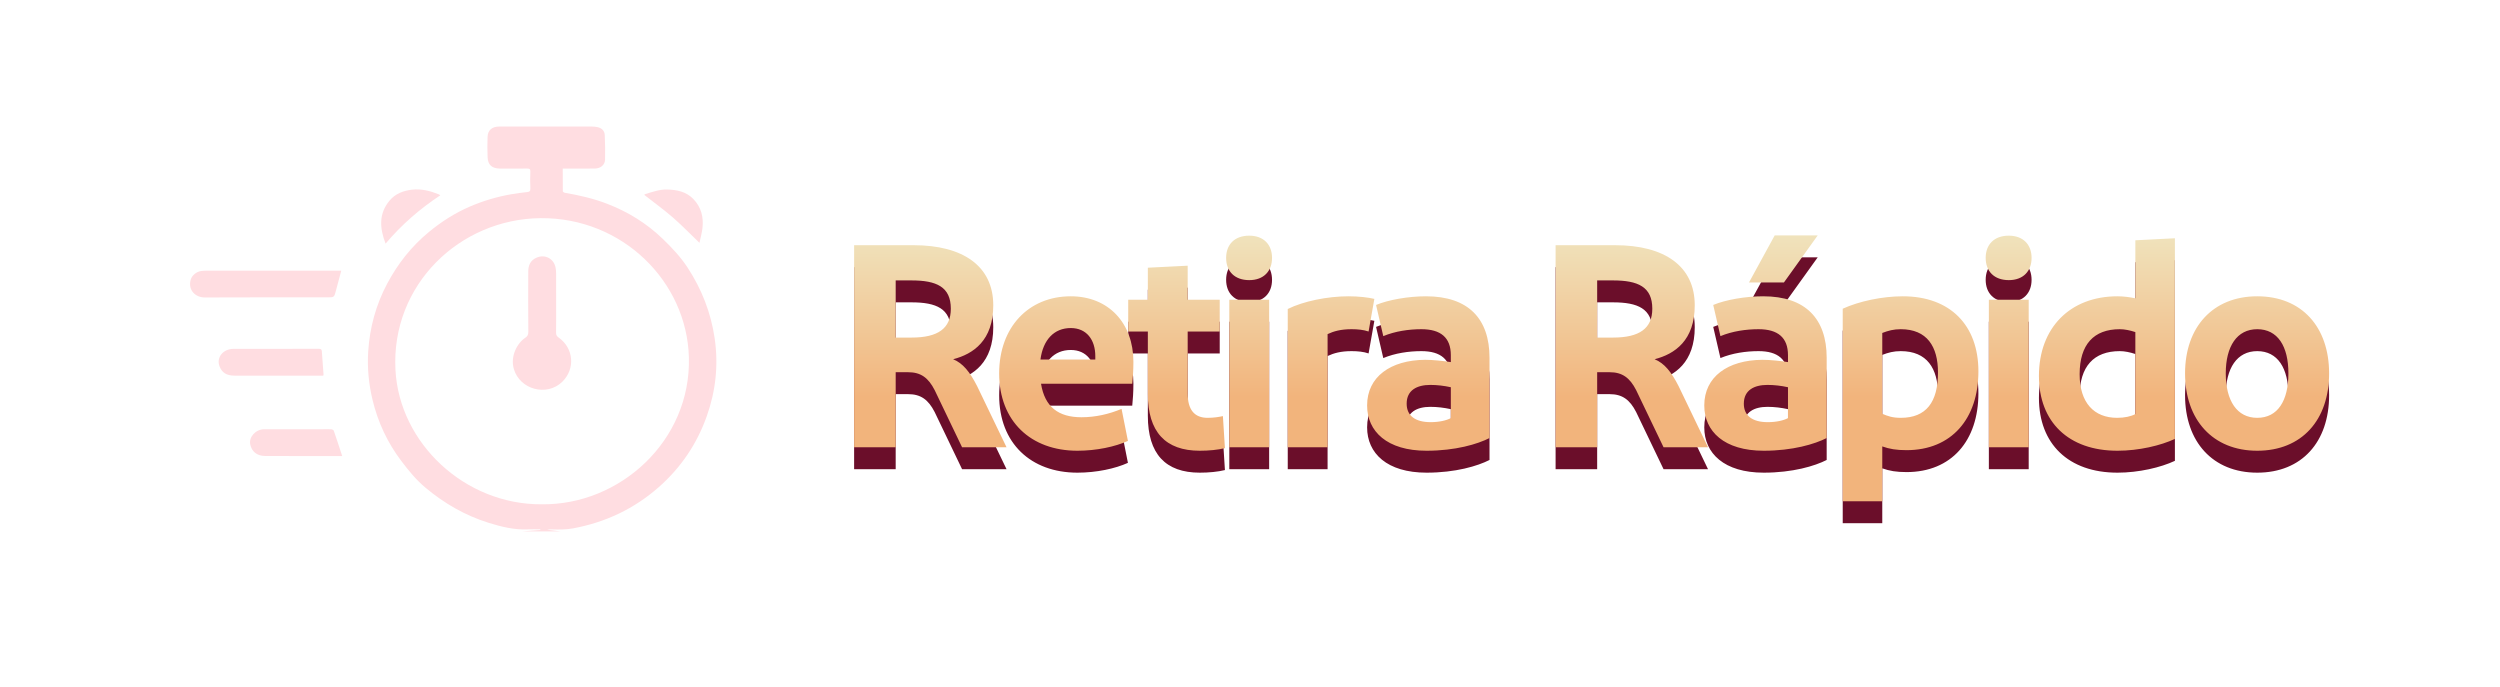
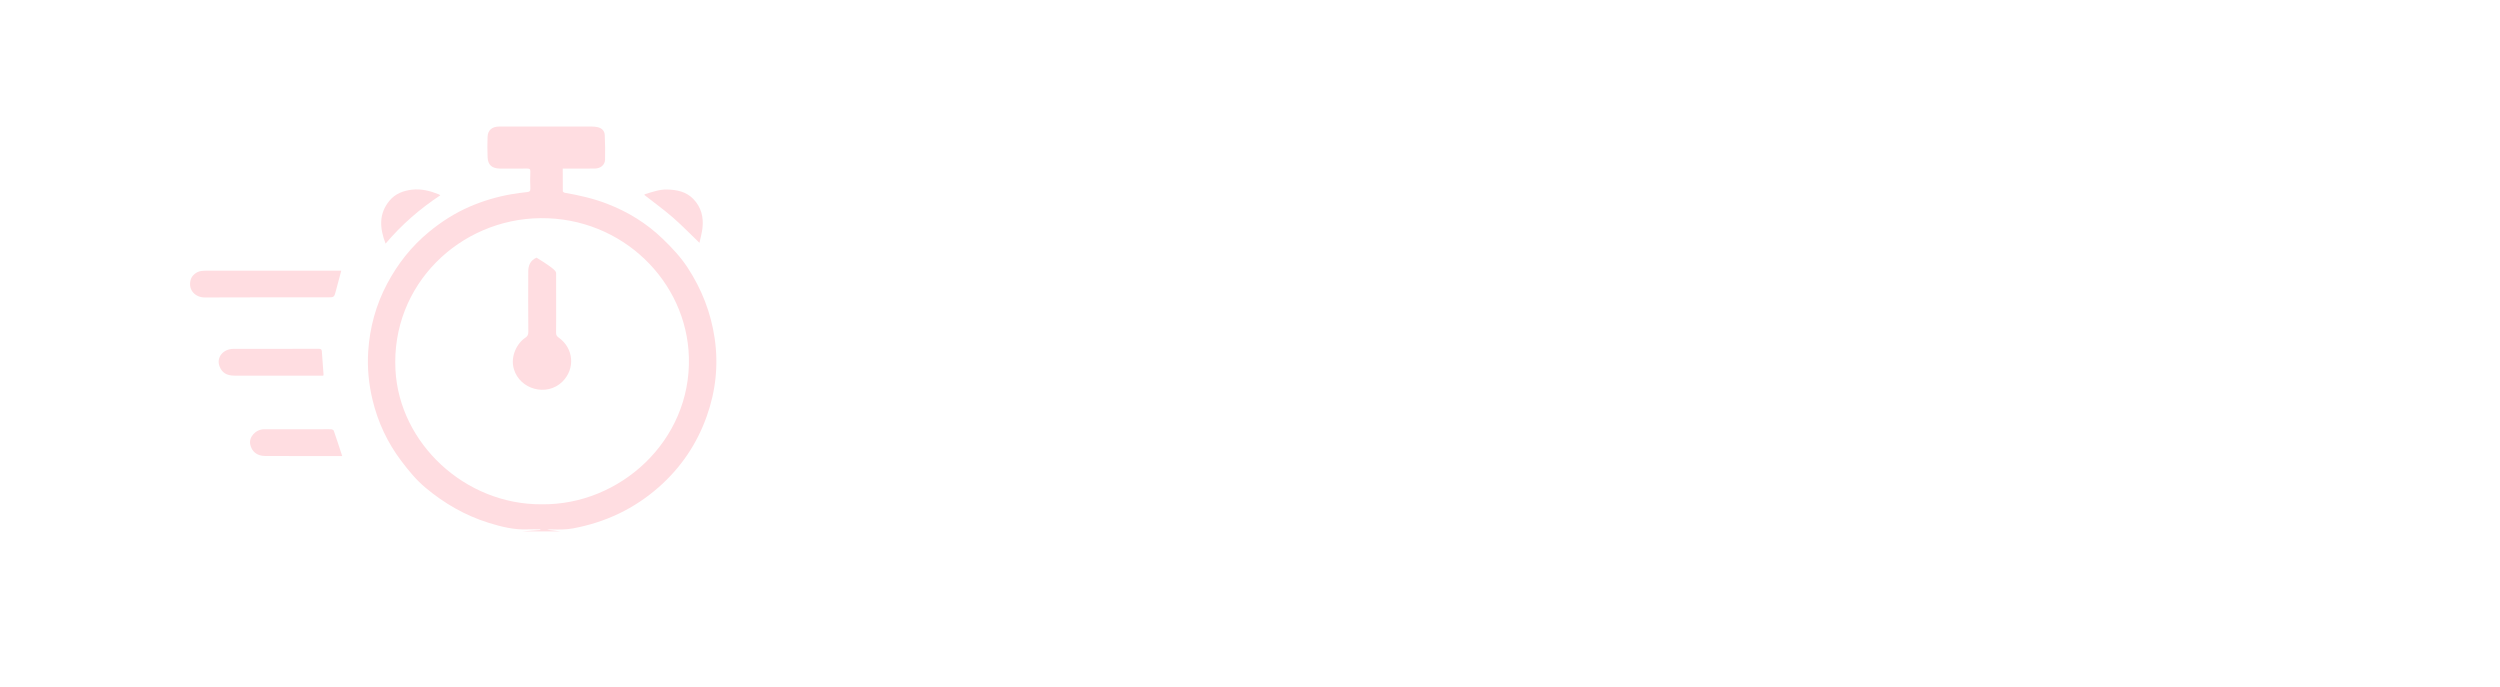
<svg xmlns="http://www.w3.org/2000/svg" width="342" height="94" viewBox="0 0 342 94" fill="none">
  <g clip-path="url(#clip0_607_957)">
    <path d="M71.456 72.692C72.163 72.639 72.871 72.583 73.579 72.53C73.69 72.522 73.805 72.516 73.917 72.508V72.415C73.329 72.415 72.739 72.393 72.155 72.418C70.318 72.496 68.576 72.06 66.851 71.523C63.625 70.519 60.777 68.865 58.213 66.722C56.93 65.651 55.889 64.369 54.895 63.054C53.002 60.553 51.706 57.775 50.976 54.751C50.44 52.538 50.222 50.3 50.374 48.026C50.589 44.78 51.431 41.7 52.961 38.816C54.4 36.105 56.268 33.715 58.677 31.732C60.379 30.33 62.218 29.15 64.247 28.271C66.084 27.477 68.003 26.906 69.989 26.565C70.691 26.445 71.395 26.352 72.103 26.277C72.427 26.243 72.57 26.162 72.553 25.795C72.516 25.02 72.518 24.24 72.55 23.465C72.564 23.124 72.433 23.054 72.123 23.059C71.054 23.07 69.983 23.065 68.914 23.065C68.737 23.065 68.556 23.065 68.378 23.062C67.304 23.04 66.754 22.57 66.705 21.532C66.662 20.595 66.665 19.652 66.7 18.715C66.734 17.805 67.318 17.313 68.298 17.31C70.046 17.305 71.794 17.31 73.541 17.31C76.014 17.31 78.486 17.31 80.959 17.313C81.205 17.313 81.457 17.335 81.701 17.383C82.326 17.512 82.707 17.881 82.732 18.502C82.781 19.613 82.801 20.726 82.772 21.84C82.752 22.57 82.156 23.051 81.349 23.059C80.028 23.073 78.71 23.065 77.389 23.065C77.263 23.065 77.134 23.065 76.982 23.065C76.982 24.131 76.977 25.146 76.994 26.162C76.994 26.237 77.163 26.355 77.269 26.372C79.249 26.713 81.194 27.158 83.07 27.883C85.933 28.99 88.477 30.563 90.672 32.683C91.924 33.895 93.113 35.154 94.064 36.608C96.006 39.579 97.258 42.797 97.768 46.294C98.298 49.934 97.912 53.486 96.683 56.944C95.342 60.716 93.161 63.964 90.116 66.644C86.752 69.604 82.833 71.459 78.383 72.284C77.423 72.463 76.472 72.449 75.51 72.424C75.289 72.418 75.068 72.424 74.853 72.471C75.458 72.544 76.062 72.62 76.667 72.692H71.456ZM74.088 68.988C84.795 69.128 94.542 60.313 94.241 48.898C93.966 38.488 85.113 29.746 73.96 29.844C62.929 29.942 53.48 38.93 54.099 50.608C54.629 60.632 63.594 69.047 74.088 68.988Z" fill="#FFDDE1" />
    <path d="M46.684 37.025C46.426 37.993 46.185 38.874 45.956 39.758C45.718 40.679 45.724 40.679 44.753 40.679C39.178 40.679 33.605 40.665 28.029 40.693C26.715 40.699 25.683 39.666 26.09 38.256C26.256 37.677 26.863 37.157 27.537 37.073C27.817 37.036 28.104 37.025 28.39 37.025C34.023 37.025 39.659 37.025 45.292 37.025C45.741 37.025 46.191 37.025 46.684 37.025Z" fill="#FFDDE1" />
    <path d="M44.22 51.388C43.905 51.388 43.61 51.388 43.315 51.388C39.57 51.388 35.823 51.388 32.078 51.388C30.995 51.388 30.35 50.977 30.026 50.101C29.582 48.907 30.502 47.74 31.915 47.726C33.319 47.712 34.719 47.723 36.123 47.723C38.622 47.723 41.117 47.726 43.616 47.718C43.862 47.718 44.005 47.774 44.025 48.023C44.105 49.097 44.183 50.171 44.26 51.243C44.26 51.273 44.243 51.307 44.223 51.385L44.22 51.388Z" fill="#FFDDE1" />
    <path d="M46.81 62.386C46.644 62.386 46.529 62.386 46.415 62.386C43.025 62.386 39.636 62.4 36.249 62.377C35.169 62.369 34.444 61.79 34.232 60.805C34.012 59.795 34.977 58.724 36.138 58.721C38.788 58.715 41.441 58.721 44.091 58.721C44.495 58.721 44.902 58.701 45.303 58.724C45.429 58.732 45.627 58.822 45.661 58.919C46.051 60.044 46.418 61.18 46.813 62.386H46.81Z" fill="#FFDDE1" />
    <path d="M52.747 33.332C51.933 31.203 51.792 29.234 53.3 27.432C54.082 26.5 55.167 26.089 56.351 25.949C57.632 25.798 58.849 26.111 60.027 26.584C60.09 26.61 60.144 26.657 60.236 26.716C57.431 28.573 54.941 30.733 52.744 33.332H52.747Z" fill="#FFDDE1" />
    <path d="M95.685 33.22C94.425 32.009 93.279 30.82 92.032 29.737C90.786 28.657 89.442 27.687 88.127 26.654C88.173 26.623 88.231 26.559 88.299 26.54C89.262 26.257 90.21 25.902 91.242 25.924C92.594 25.955 93.866 26.212 94.843 27.219C95.929 28.338 96.267 29.706 96.098 31.198C96.021 31.878 95.826 32.546 95.685 33.218V33.22Z" fill="#FFDDE1" />
-     <path d="M76.08 41.376C76.08 42.755 76.091 44.134 76.071 45.513C76.068 45.818 76.166 45.997 76.415 46.171C78.498 47.631 78.724 50.479 76.908 52.239C74.793 54.284 71.129 53.291 70.298 50.496C69.785 48.77 70.725 46.962 71.842 46.218C72.146 46.014 72.278 45.81 72.275 45.41C72.246 42.651 72.255 39.893 72.266 37.134C72.269 36.303 72.553 35.618 73.398 35.249C74.553 34.742 75.77 35.374 76.005 36.62C76.054 36.88 76.077 37.148 76.077 37.414C76.085 38.734 76.08 40.058 76.08 41.378V41.376Z" fill="#FFDDE1" />
+     <path d="M76.08 41.376C76.08 42.755 76.091 44.134 76.071 45.513C76.068 45.818 76.166 45.997 76.415 46.171C78.498 47.631 78.724 50.479 76.908 52.239C74.793 54.284 71.129 53.291 70.298 50.496C69.785 48.77 70.725 46.962 71.842 46.218C72.146 46.014 72.278 45.81 72.275 45.41C72.246 42.651 72.255 39.893 72.266 37.134C72.269 36.303 72.553 35.618 73.398 35.249C76.054 36.88 76.077 37.148 76.077 37.414C76.085 38.734 76.08 40.058 76.08 41.378V41.376Z" fill="#FFDDE1" />
    <g filter="url(#filter0_d_607_957)">
-       <path d="M124.702 40.174H122.53V47.993H124.702C128.336 47.993 130.073 46.729 130.073 44.044C130.073 41.042 128.099 40.174 124.702 40.174ZM137.695 63H131.613L127.862 55.181C126.993 53.483 125.966 52.732 124.228 52.732H122.53V63H116.843V35.356H124.979C131.771 35.356 135.878 38.239 135.878 43.57C135.878 48.388 133.154 50.244 130.389 50.955C131.732 51.508 132.68 52.693 133.667 54.628L137.695 63ZM153.43 57.748L154.299 62.131C152.562 62.921 149.995 63.474 147.388 63.474C141.03 63.474 136.686 59.446 136.686 52.89C136.686 46.611 140.675 42.346 146.48 42.346C151.653 42.346 155.05 46.019 155.05 51.31C155.05 52.495 154.971 53.522 154.892 54.312H142.412C142.926 57.471 144.782 58.893 147.941 58.893C149.876 58.893 151.732 58.458 153.43 57.748ZM146.48 46.69C144.189 46.69 142.689 48.309 142.333 50.995H149.837V50.521C149.837 48.309 148.652 46.69 146.48 46.69ZM167.569 63.118C166.621 63.355 165.358 63.474 164.133 63.474C159.434 63.474 157.025 60.907 157.025 55.694V47.164H154.339V42.82H157.025V38.436L162.475 38.16V42.82H166.858V47.164H162.475V55.615C162.475 57.906 163.423 58.972 165.2 58.972C166.029 58.972 166.779 58.853 167.293 58.735L167.569 63.118ZM173.619 42.82V63H168.169V42.82H173.619ZM170.894 40.134C168.88 40.134 167.735 38.91 167.735 37.093C167.735 35.277 168.88 34.053 170.894 34.053C172.868 34.053 174.014 35.277 174.014 37.093C174.014 38.91 172.868 40.134 170.894 40.134ZM176.164 44.083C178.297 43.017 181.614 42.346 184.458 42.346C185.879 42.346 187.222 42.504 188.012 42.701L187.222 47.164C186.551 46.927 185.722 46.848 184.892 46.848C183.431 46.848 182.444 47.124 181.614 47.519V63H176.164V44.083ZM195.709 59.564C196.894 59.564 197.881 59.327 198.474 59.011V54.786C197.565 54.588 196.618 54.47 195.67 54.47C193.853 54.47 192.431 55.181 192.431 57.037C192.431 58.695 193.616 59.564 195.709 59.564ZM203.766 61.736C202.146 62.566 199.106 63.474 195.156 63.474C189.746 63.474 187.021 60.828 187.021 57.274C187.021 53.364 190.22 51.074 194.959 51.034C196.065 51.034 197.486 51.192 198.474 51.35V50.402C198.474 47.993 197.091 46.848 194.446 46.848C192.708 46.848 190.852 47.124 189.233 47.796L188.245 43.531C189.943 42.82 192.668 42.346 195.077 42.346C200.883 42.346 203.766 45.426 203.766 50.758V61.736ZM220.664 40.174H218.492V47.993H220.664C224.298 47.993 226.035 46.729 226.035 44.044C226.035 41.042 224.061 40.174 220.664 40.174ZM233.657 63H227.575L223.824 55.181C222.955 53.483 221.928 52.732 220.191 52.732H218.492V63H212.806V35.356H220.941C227.733 35.356 231.841 38.239 231.841 43.57C231.841 48.388 229.116 50.244 226.351 50.955C227.694 51.508 228.642 52.693 229.629 54.628L233.657 63ZM241.833 59.564C243.018 59.564 244.005 59.327 244.597 59.011V54.786C243.689 54.588 242.741 54.47 241.793 54.47C239.977 54.47 238.555 55.181 238.555 57.037C238.555 58.695 239.74 59.564 241.833 59.564ZM249.889 61.736C248.27 62.566 245.229 63.474 241.28 63.474C235.87 63.474 233.145 60.828 233.145 57.274C233.145 53.364 236.344 51.074 241.083 51.034C242.188 51.034 243.61 51.192 244.597 51.35V50.402C244.597 47.993 243.215 46.848 240.569 46.848C238.832 46.848 236.975 47.124 235.356 47.796L234.369 43.531C236.067 42.82 238.792 42.346 241.201 42.346C247.006 42.346 249.889 45.426 249.889 50.758V61.736ZM242.781 34.013H248.665L244.045 40.45H239.266L242.781 34.013ZM270.646 52.614C270.646 59.09 266.974 63.395 260.813 63.395C259.431 63.395 258.483 63.237 257.495 62.882V70.385H252.085V44.044C254.336 43.017 257.495 42.346 260.299 42.346C266.776 42.346 270.646 46.295 270.646 52.614ZM257.495 58.419C258.246 58.735 258.878 58.972 260.023 58.972C263.498 58.972 265.117 56.839 265.117 52.772C265.117 49.217 263.617 46.848 260.023 46.848C259.036 46.848 258.325 47.045 257.495 47.361V58.419ZM277.526 42.82V63H272.076V42.82H277.526ZM274.801 40.134C272.787 40.134 271.641 38.91 271.641 37.093C271.641 35.277 272.787 34.053 274.801 34.053C276.775 34.053 277.92 35.277 277.92 37.093C277.92 38.91 276.775 40.134 274.801 40.134ZM297.527 61.855C295.592 62.763 292.59 63.474 289.668 63.474C282.954 63.474 278.926 59.525 278.926 53.245C278.926 46.65 283.191 42.346 289.668 42.346C290.497 42.346 291.366 42.464 292.116 42.622V34.684L297.527 34.408V61.855ZM284.494 53.009C284.494 56.918 286.469 58.972 289.628 58.972C290.655 58.972 291.524 58.774 292.116 58.458V47.243C291.405 47.006 290.655 46.848 289.984 46.848C286.429 46.848 284.494 48.941 284.494 53.009ZM318.622 52.89C318.622 59.248 314.91 63.474 308.789 63.474C302.707 63.474 298.916 59.248 298.916 52.89C298.916 46.571 302.707 42.346 308.789 42.346C314.91 42.346 318.622 46.571 318.622 52.89ZM304.484 52.89C304.484 56.642 306.024 58.972 308.789 58.972C311.593 58.972 313.054 56.642 313.054 52.89C313.054 49.178 311.593 46.848 308.789 46.848C306.024 46.848 304.484 49.178 304.484 52.89Z" fill="#6B0E2A" />
-     </g>
+       </g>
    <g filter="url(#filter1_d_607_957)">
-       <path d="M124.702 37.174H122.53V44.993H124.702C128.336 44.993 130.073 43.729 130.073 41.044C130.073 38.042 128.099 37.174 124.702 37.174ZM137.695 60H131.613L127.862 52.181C126.993 50.483 125.966 49.732 124.228 49.732H122.53V60H116.843V32.356H124.979C131.771 32.356 135.878 35.239 135.878 40.57C135.878 45.388 133.154 47.244 130.389 47.955C131.732 48.508 132.68 49.693 133.667 51.628L137.695 60ZM153.43 54.748L154.299 59.131C152.562 59.921 149.995 60.474 147.388 60.474C141.03 60.474 136.686 56.446 136.686 49.89C136.686 43.611 140.675 39.346 146.48 39.346C151.653 39.346 155.05 43.019 155.05 48.31C155.05 49.495 154.971 50.522 154.892 51.312H142.412C142.926 54.471 144.782 55.893 147.941 55.893C149.876 55.893 151.732 55.458 153.43 54.748ZM146.48 43.69C144.189 43.69 142.689 45.309 142.333 47.995H149.837V47.521C149.837 45.309 148.652 43.69 146.48 43.69ZM167.569 60.118C166.621 60.355 165.358 60.474 164.133 60.474C159.434 60.474 157.025 57.907 157.025 52.694V44.164H154.339V39.82H157.025V35.436L162.475 35.16V39.82H166.858V44.164H162.475V52.615C162.475 54.906 163.423 55.972 165.2 55.972C166.029 55.972 166.779 55.853 167.293 55.735L167.569 60.118ZM173.619 39.82V60H168.169V39.82H173.619ZM170.894 37.134C168.88 37.134 167.735 35.91 167.735 34.093C167.735 32.277 168.88 31.052 170.894 31.052C172.868 31.052 174.014 32.277 174.014 34.093C174.014 35.91 172.868 37.134 170.894 37.134ZM176.164 41.083C178.297 40.017 181.614 39.346 184.458 39.346C185.879 39.346 187.222 39.504 188.012 39.701L187.222 44.164C186.551 43.927 185.722 43.848 184.892 43.848C183.431 43.848 182.444 44.124 181.614 44.519V60H176.164V41.083ZM195.709 56.564C196.894 56.564 197.881 56.327 198.474 56.011V51.786C197.565 51.588 196.618 51.47 195.67 51.47C193.853 51.47 192.431 52.181 192.431 54.037C192.431 55.695 193.616 56.564 195.709 56.564ZM203.766 58.736C202.146 59.566 199.106 60.474 195.156 60.474C189.746 60.474 187.021 57.828 187.021 54.274C187.021 50.364 190.22 48.074 194.959 48.034C196.065 48.034 197.486 48.192 198.474 48.35V47.402C198.474 44.993 197.091 43.848 194.446 43.848C192.708 43.848 190.852 44.124 189.233 44.796L188.245 40.531C189.943 39.82 192.668 39.346 195.077 39.346C200.883 39.346 203.766 42.426 203.766 47.758V58.736ZM220.664 37.174H218.492V44.993H220.664C224.298 44.993 226.035 43.729 226.035 41.044C226.035 38.042 224.061 37.174 220.664 37.174ZM233.657 60H227.575L223.824 52.181C222.955 50.483 221.928 49.732 220.191 49.732H218.492V60H212.806V32.356H220.941C227.733 32.356 231.841 35.239 231.841 40.57C231.841 45.388 229.116 47.244 226.351 47.955C227.694 48.508 228.642 49.693 229.629 51.628L233.657 60ZM241.833 56.564C243.018 56.564 244.005 56.327 244.597 56.011V51.786C243.689 51.588 242.741 51.47 241.793 51.47C239.977 51.47 238.555 52.181 238.555 54.037C238.555 55.695 239.74 56.564 241.833 56.564ZM249.889 58.736C248.27 59.566 245.229 60.474 241.28 60.474C235.87 60.474 233.145 57.828 233.145 54.274C233.145 50.364 236.344 48.074 241.083 48.034C242.188 48.034 243.61 48.192 244.597 48.35V47.402C244.597 44.993 243.215 43.848 240.569 43.848C238.832 43.848 236.975 44.124 235.356 44.796L234.369 40.531C236.067 39.82 238.792 39.346 241.201 39.346C247.006 39.346 249.889 42.426 249.889 47.758V58.736ZM242.781 31.013H248.665L244.045 37.45H239.266L242.781 31.013ZM270.646 49.614C270.646 56.09 266.974 60.395 260.813 60.395C259.431 60.395 258.483 60.237 257.495 59.882V67.385H252.085V41.044C254.336 40.017 257.495 39.346 260.299 39.346C266.776 39.346 270.646 43.295 270.646 49.614ZM257.495 55.419C258.246 55.735 258.878 55.972 260.023 55.972C263.498 55.972 265.117 53.839 265.117 49.772C265.117 46.217 263.617 43.848 260.023 43.848C259.036 43.848 258.325 44.045 257.495 44.361V55.419ZM277.526 39.82V60H272.076V39.82H277.526ZM274.801 37.134C272.787 37.134 271.641 35.91 271.641 34.093C271.641 32.277 272.787 31.052 274.801 31.052C276.775 31.052 277.92 32.277 277.92 34.093C277.92 35.91 276.775 37.134 274.801 37.134ZM297.527 58.855C295.592 59.763 292.59 60.474 289.668 60.474C282.954 60.474 278.926 56.525 278.926 50.245C278.926 43.65 283.191 39.346 289.668 39.346C290.497 39.346 291.366 39.464 292.116 39.622V31.684L297.527 31.408V58.855ZM284.494 50.009C284.494 53.918 286.469 55.972 289.628 55.972C290.655 55.972 291.524 55.774 292.116 55.458V44.243C291.405 44.006 290.655 43.848 289.984 43.848C286.429 43.848 284.494 45.941 284.494 50.009ZM318.622 49.89C318.622 56.248 314.91 60.474 308.789 60.474C302.707 60.474 298.916 56.248 298.916 49.89C298.916 43.571 302.707 39.346 308.789 39.346C314.91 39.346 318.622 43.571 318.622 49.89ZM304.484 49.89C304.484 53.642 306.024 55.972 308.789 55.972C311.593 55.972 313.054 53.642 313.054 49.89C313.054 46.178 311.593 43.848 308.789 43.848C306.024 43.848 304.484 46.178 304.484 49.89Z" fill="url(#paint0_linear_607_957)" />
-     </g>
+       </g>
  </g>
  <defs>
    <filter id="filter0_d_607_957" x="115.656" y="34.013" width="204.153" height="38.747" filterUnits="userSpaceOnUse" color-interpolation-filters="sRGB">
      <feFlood flood-opacity="0" result="BackgroundImageFix" />
      <feColorMatrix in="SourceAlpha" type="matrix" values="0 0 0 0 0 0 0 0 0 0 0 0 0 0 0 0 0 0 127 0" result="hardAlpha" />
      <feOffset dy="1.187" />
      <feGaussianBlur stdDeviation="0.594" />
      <feComposite in2="hardAlpha" operator="out" />
      <feColorMatrix type="matrix" values="0 0 0 0 0 0 0 0 0 0 0 0 0 0 0 0 0 0 0.25 0" />
      <feBlend mode="normal" in2="BackgroundImageFix" result="effect1_dropShadow_607_957" />
      <feBlend mode="normal" in="SourceGraphic" in2="effect1_dropShadow_607_957" result="shape" />
    </filter>
    <filter id="filter1_d_607_957" x="115.656" y="31.013" width="204.153" height="38.747" filterUnits="userSpaceOnUse" color-interpolation-filters="sRGB">
      <feFlood flood-opacity="0" result="BackgroundImageFix" />
      <feColorMatrix in="SourceAlpha" type="matrix" values="0 0 0 0 0 0 0 0 0 0 0 0 0 0 0 0 0 0 127 0" result="hardAlpha" />
      <feOffset dy="1.187" />
      <feGaussianBlur stdDeviation="0.594" />
      <feComposite in2="hardAlpha" operator="out" />
      <feColorMatrix type="matrix" values="0 0 0 0 0 0 0 0 0 0 0 0 0 0 0 0 0 0 0.25 0" />
      <feBlend mode="normal" in2="BackgroundImageFix" result="effect1_dropShadow_607_957" />
      <feBlend mode="normal" in="SourceGraphic" in2="effect1_dropShadow_607_957" result="shape" />
    </filter>
    <linearGradient id="paint0_linear_607_957" x1="218.5" y1="30" x2="218.5" y2="53.105" gradientUnits="userSpaceOnUse">
      <stop stop-color="#F0E5BF" />
      <stop offset="1" stop-color="#F2B47C" />
    </linearGradient>
    <clipPath id="clip0_607_957">
      <rect width="342" height="94" fill="white" />
    </clipPath>
  </defs>
</svg>